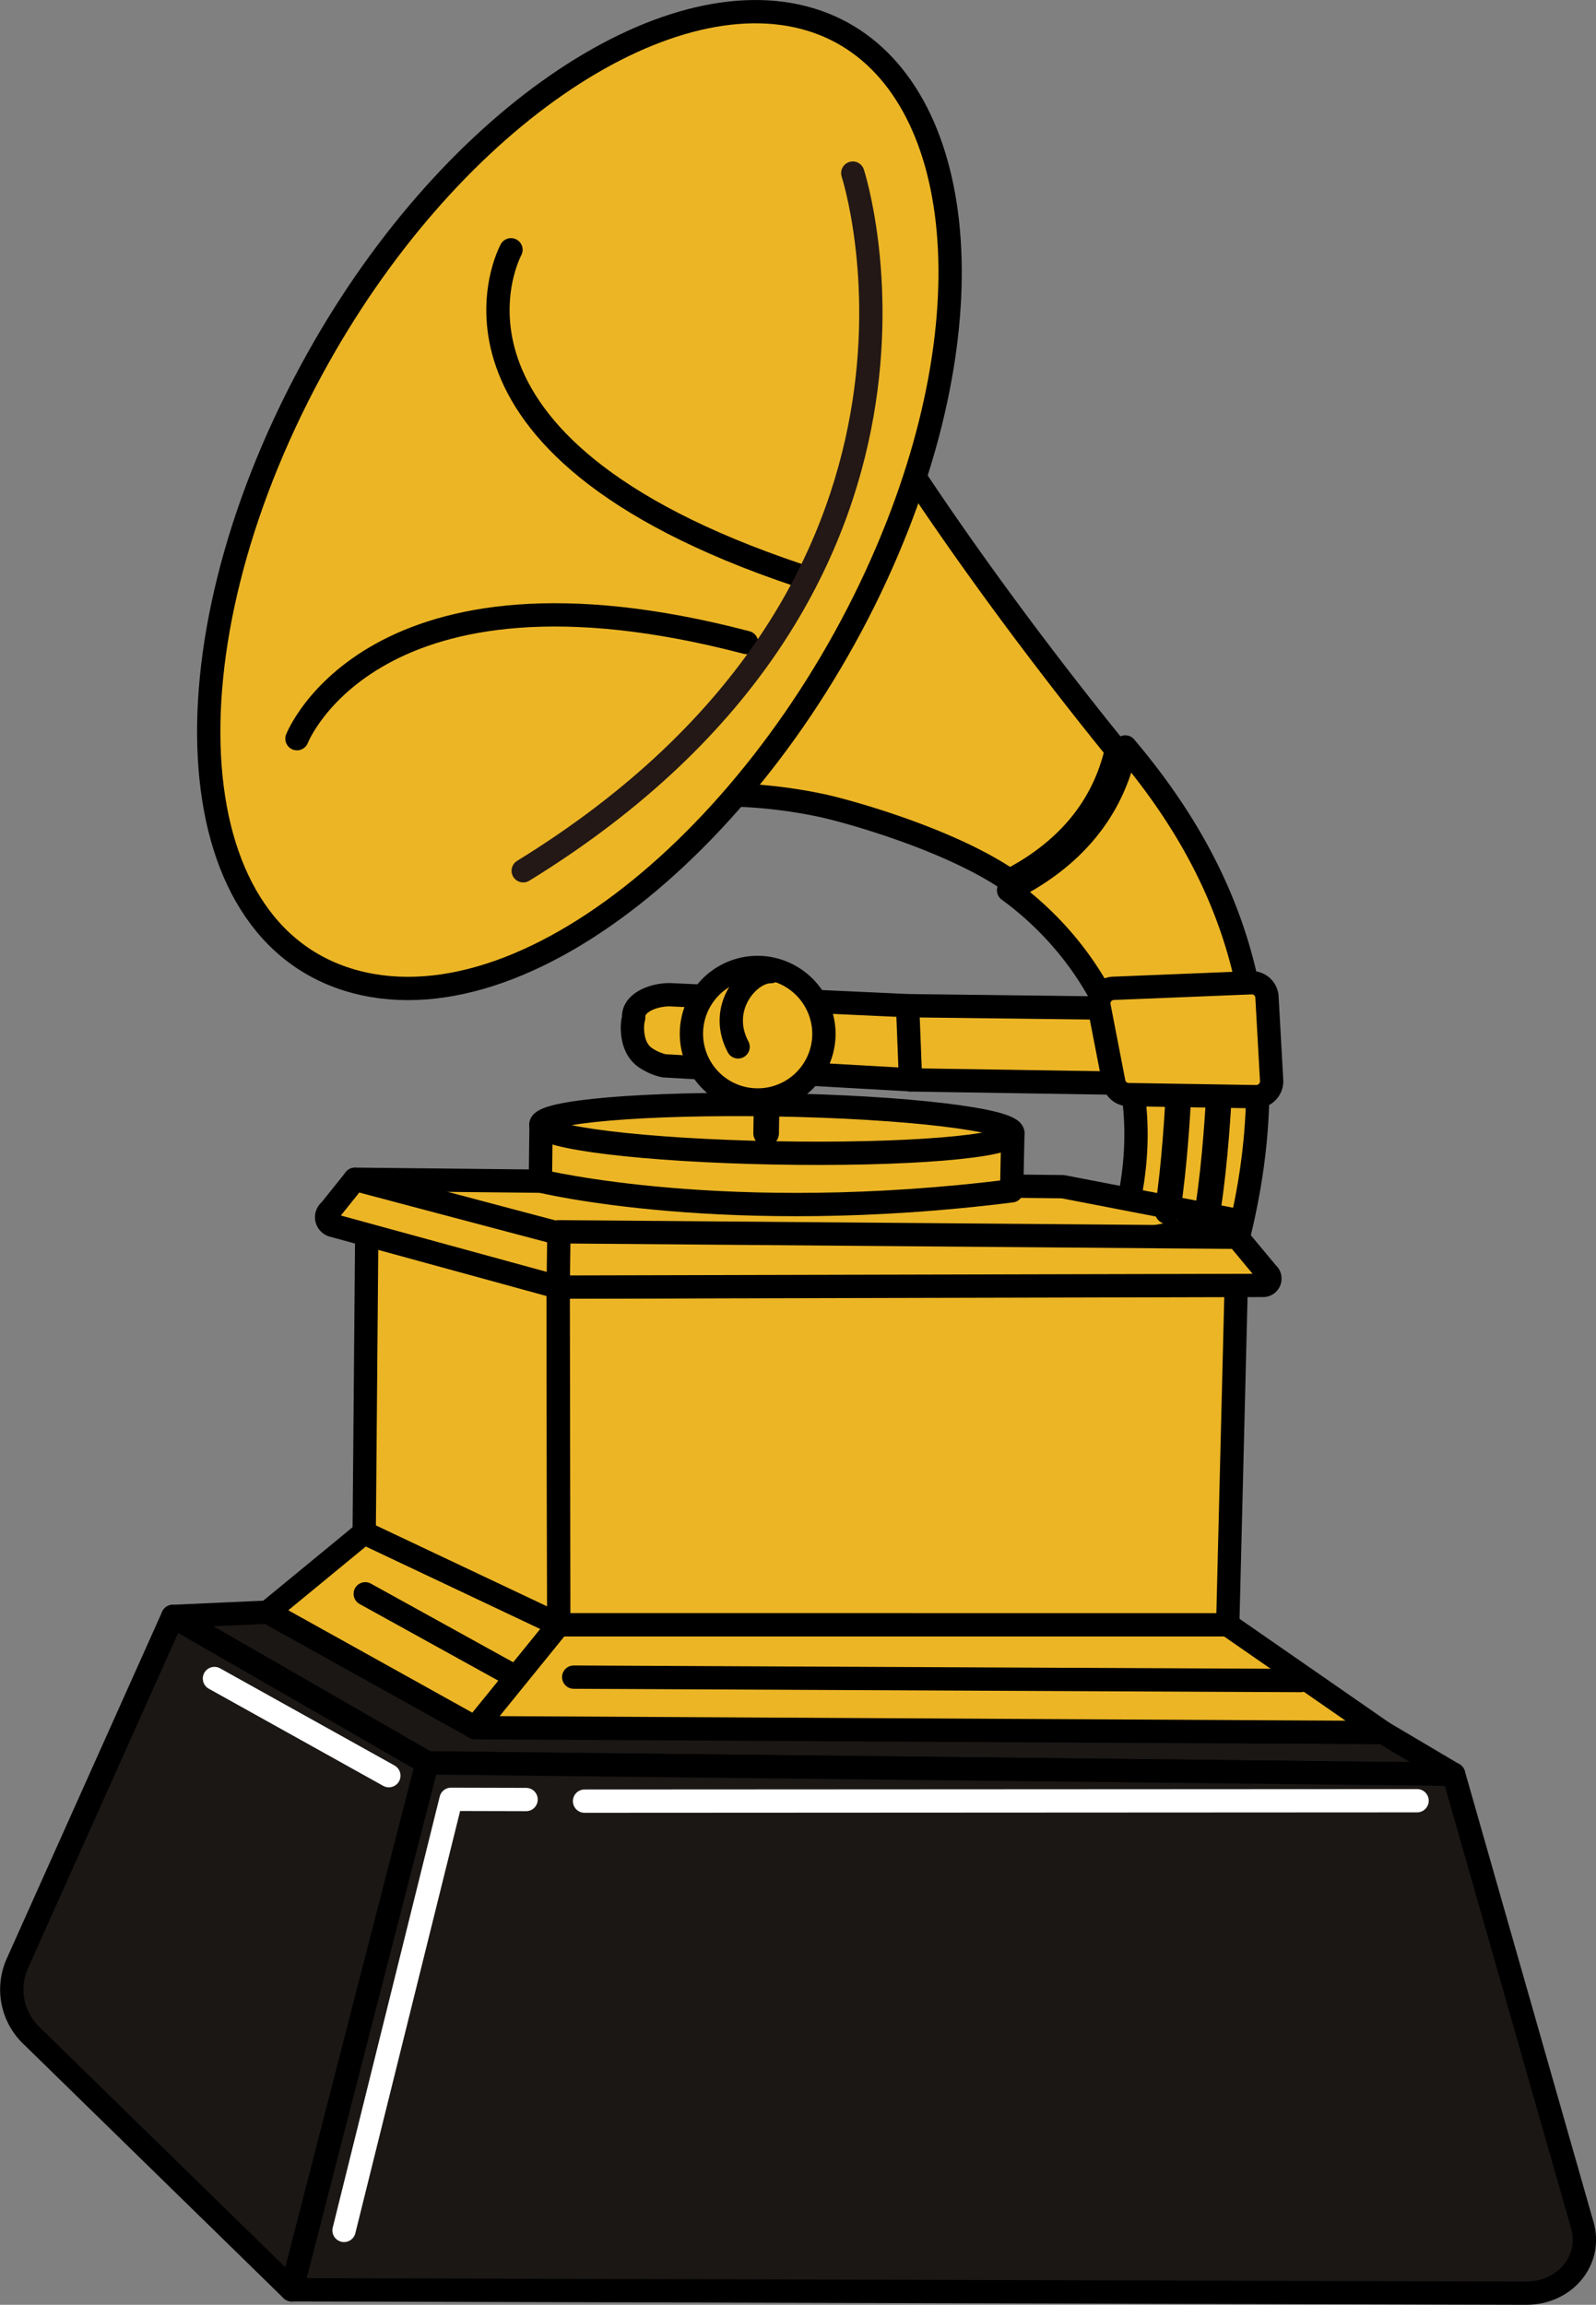
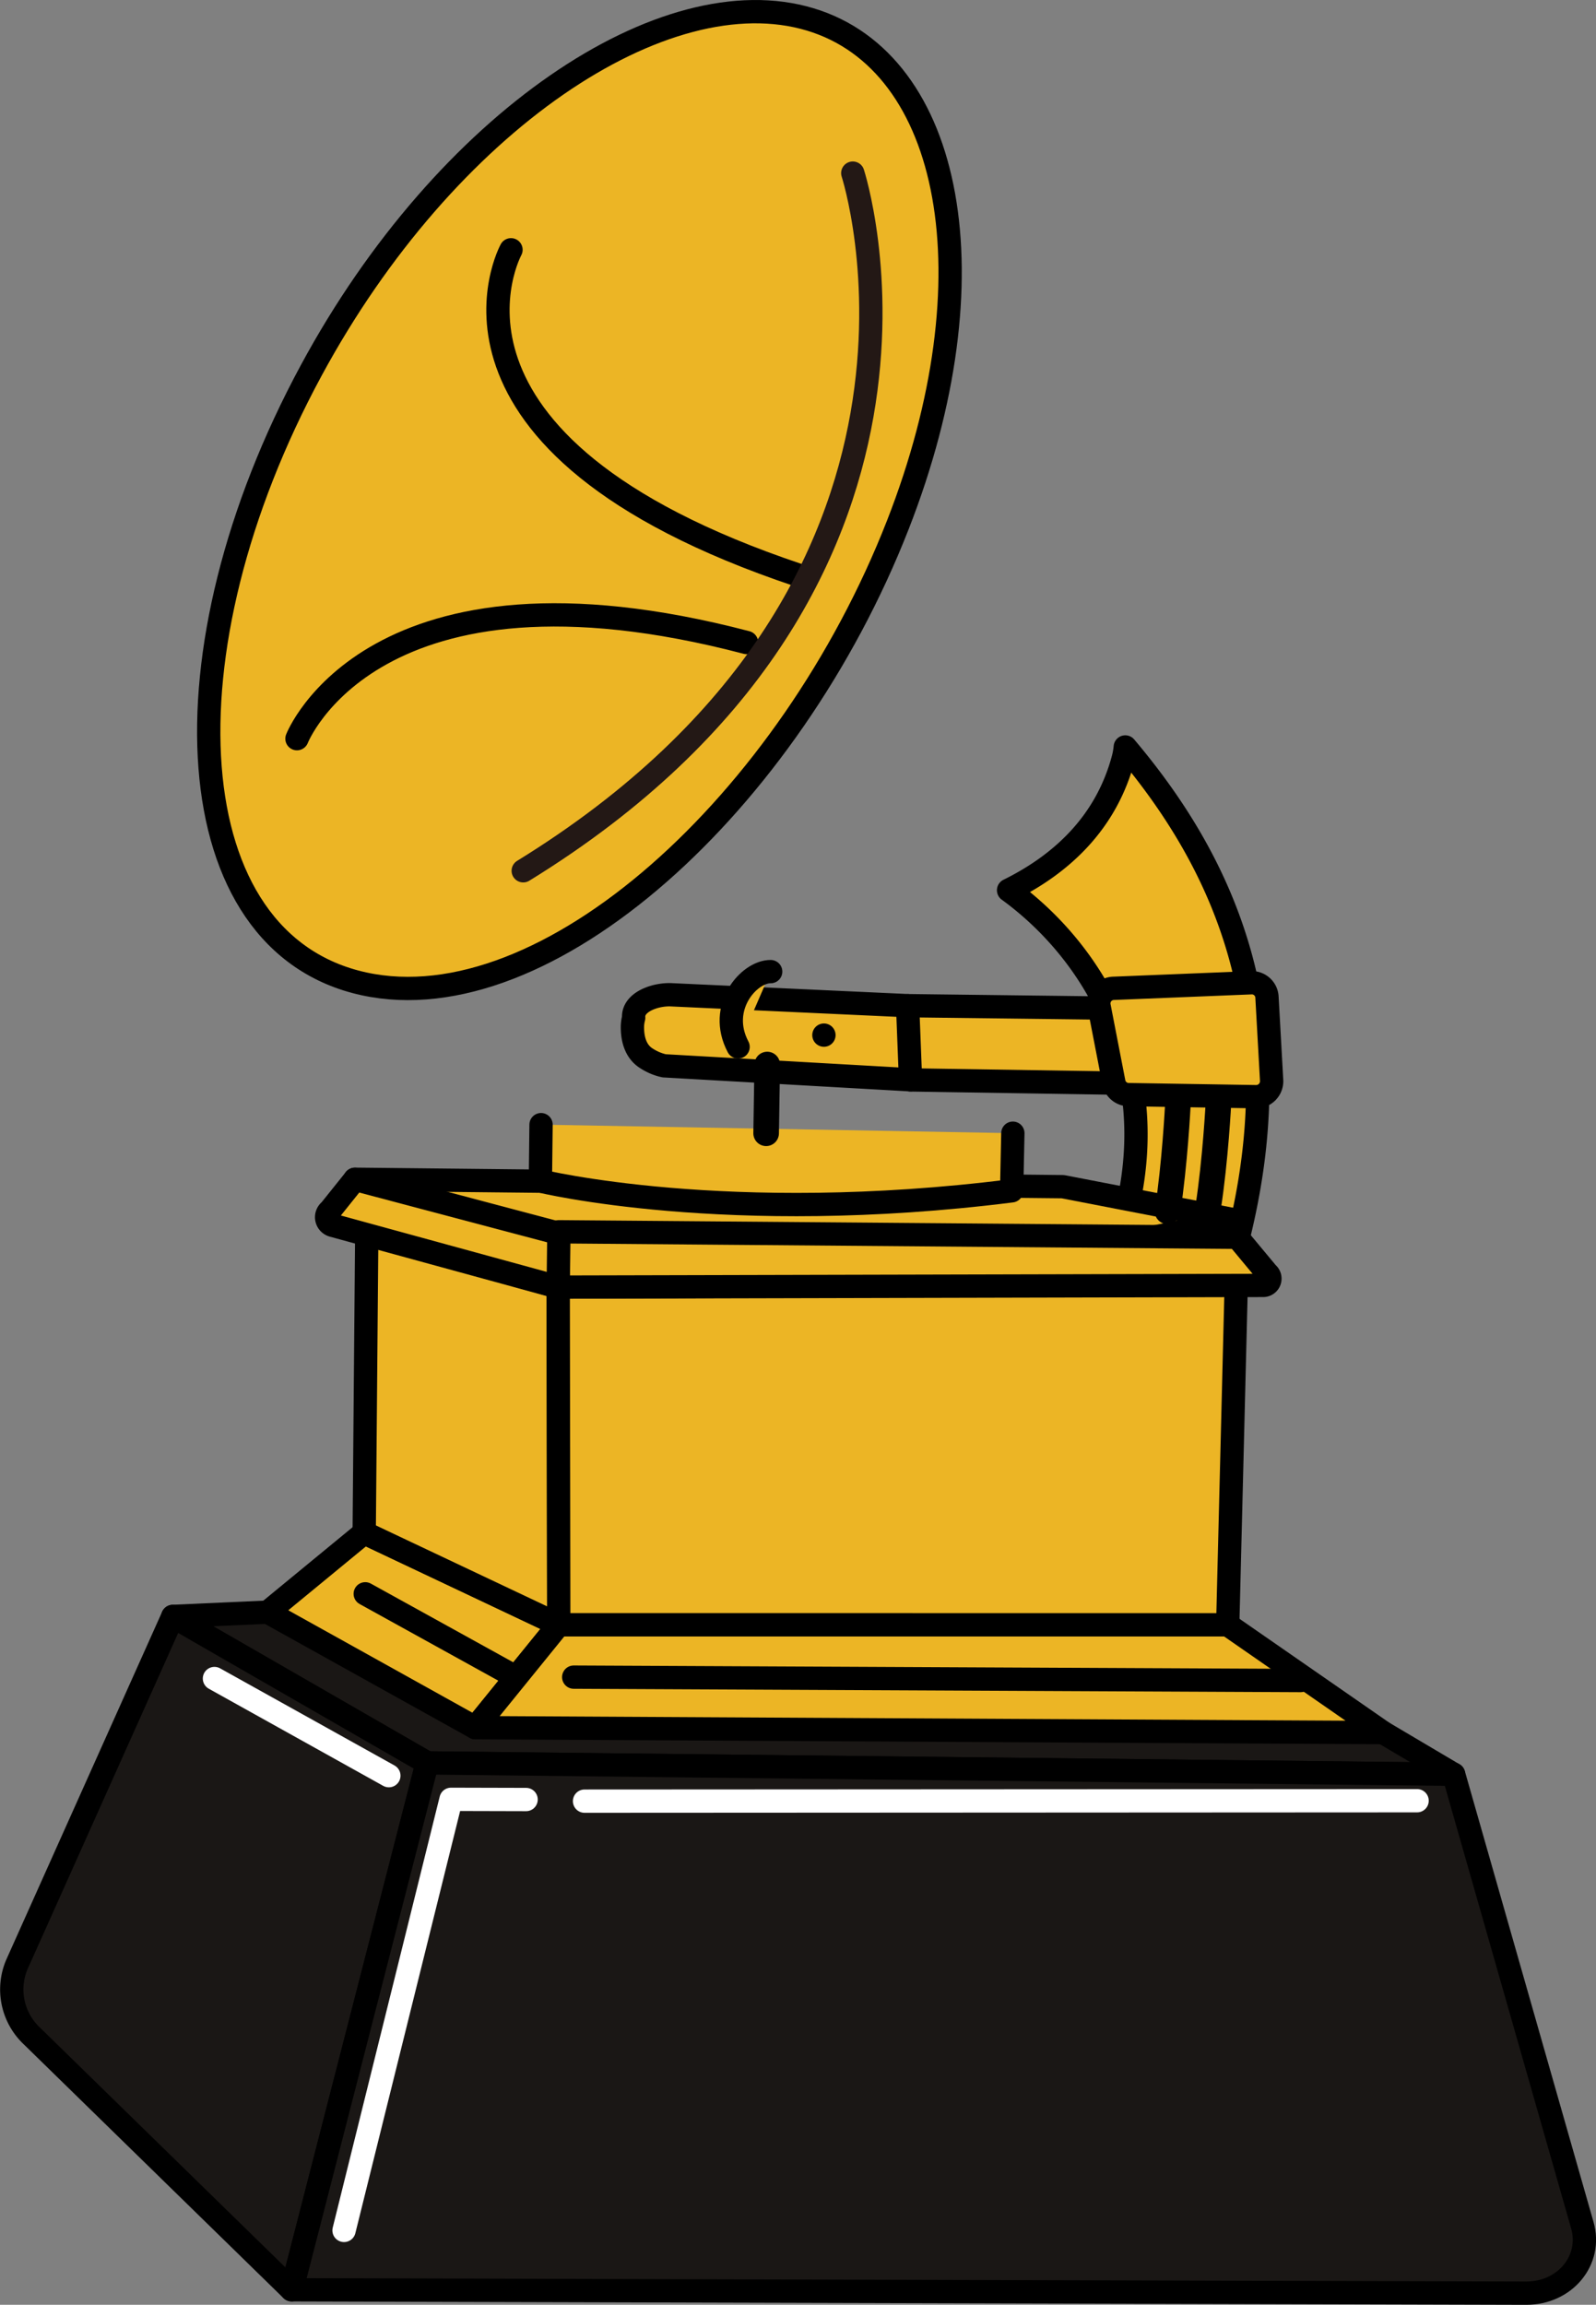
<svg xmlns="http://www.w3.org/2000/svg" id="Layer_1" data-name="Layer 1" viewBox="0 0 410.97 593.39">
  <rect x="0" y="0" width="410.97" height="593.39" fill="#808080" stroke="none" />
  <defs>
    <style>.cls-1,.cls-3{fill:#ecb525;}.cls-1,.cls-2,.cls-3{stroke:#000;}.cls-1,.cls-2,.cls-3,.cls-4,.cls-5{stroke-linecap:round;stroke-linejoin:round;}.cls-1,.cls-2,.cls-4,.cls-5{stroke-width:6px;}.cls-2,.cls-5{fill:#1a1715;}.cls-3{stroke-width:6.59px;}.cls-4{fill:none;stroke:#231815;}.cls-5{stroke:#fff;}</style>
  </defs>
  <path class="cls-1" d="M234.46,278,171,274.4a13.77,13.77,0,0,1-4.53-1.91c-2.75-1.71-3.64-4.89-3.62-8.1a9.37,9.37,0,0,1,.32-2.35h0c-.31-4.08,5.66-6.16,9.83-5.92l60.76,2.8" transform="translate(0 0)" />
  <polygon class="cls-1" points="303.9 259.77 233.71 258.92 234.46 278.03 310.94 279.23 317.23 265.76 303.9 259.77" />
  <polygon class="cls-2" points="68.93 415.06 44.5 416.16 109.98 453.87 374.29 456.8 356.14 446.06 117.97 421.76 68.93 415.06" />
-   <path class="cls-1" d="M259.93,226.69c-14.94-10.28-40.2-17.49-48-19.23a127.18,127.18,0,0,0-27.29-2.85c-32.19-.06-63.64,10-80.36,15.33-1.95.62-3.85,1.23-5.53,1.75,3.89-3,9.41-6.95,12.71-9.3l.81-.58,3.22-48L166.52,73.5l.06-.18c0-.13,4.75-12.76,14.72-13,7.22-.18,19.66,6,37.81,36.48,24.2,40.66,55.38,80.28,68.31,96.19-.09.61-.21,1.19-.35,1.75C283.43,208.51,274.28,219.26,259.93,226.69Z" transform="translate(0 0)" />
  <path class="cls-1" d="M289.76,192.31a18.45,18.45,0,0,1-.5,2.89c-4.31,16.31-15.54,27.09-29.55,34,20.63,15,39.16,43.65,30.72,81.17l27.33,12.45C334.24,262.31,314.84,222,289.76,192.31Z" transform="translate(0 0)" />
  <polygon class="cls-1" points="93.78 394.62 68.93 415.06 122.39 444.8 143.88 418.31 93.78 394.62" />
  <polygon class="cls-1" points="143.88 418.31 316.14 418.32 356.14 446.06 122.39 444.8 143.88 418.31" />
  <path class="cls-2" d="M44.5,416.16,4.33,505.81a16.43,16.43,0,0,0,3.85,18.34L75.1,589.53,110,453.87Z" transform="translate(0 0)" />
  <path class="cls-2" d="M110,453.87l264.31,2.93,33.14,116.1c2.58,9-4.46,17.52-14.45,17.49L75.1,589.53Z" transform="translate(0 0)" />
  <polygon class="cls-1" points="91.39 303.61 273.68 305.52 318.74 314.23 179.25 341.83 107.28 336.51 91.39 303.61" />
  <polygon class="cls-1" points="143.74 331.38 94.44 317.23 93.78 394.62 143.88 418.31 143.74 331.38" />
  <polygon class="cls-1" points="316.14 418.32 318.33 330.63 143.74 331.38 143.88 418.31 316.14 418.32" />
  <path class="cls-1" d="M143.74,331.38l181.43-.44a1.75,1.75,0,0,0,1.17-3.12l-7.71-9.27-174.72-1.42" transform="translate(0 0)" />
  <path class="cls-1" d="M143.74,331.38l-58.06-15.9a2.19,2.19,0,0,1-.7-3.85l6.41-8,52.52,13.91Z" transform="translate(0 0)" />
  <path class="cls-1" d="M139.32,289.55l-.17,14.51s48,11.76,121.35,2.53l.31-14.84" transform="translate(0 0)" />
-   <path class="cls-1" d="M260.81,291.75c-.07,3.46-27.8,5.72-61.54,5.07-33.32-.64-60-3.89-60-7.27s26.8-5.67,60.15-5.11C233.25,285,260.88,288.29,260.81,291.75Z" transform="translate(0 0)" />
  <path class="cls-1" d="M80.15,95.35C40.94,167.86,45.37,242.73,93.67,253.29c47,10.26,109.51-46.53,137.51-118.12C256.09,71.49,245.26,16,208.63,5,171.17-6.29,114.85,31.19,80.15,95.35Z" transform="translate(0 0)" />
  <line class="cls-1" x1="132.74" y1="431.72" x2="94.05" y2="410.34" />
  <line class="cls-1" x1="334.89" y1="432.67" x2="147.73" y2="431.79" />
  <line class="cls-3" x1="197.56" y1="274.07" x2="197.28" y2="291.77" />
-   <path class="cls-1" d="M212.16,266.5a17.06,17.06,0,1,1-16.84-17.42A17.16,17.16,0,0,1,212.16,266.5Z" transform="translate(0 0)" />
+   <path class="cls-1" d="M212.16,266.5A17.16,17.16,0,0,1,212.16,266.5Z" transform="translate(0 0)" />
  <path class="cls-1" d="M190.06,269.53c-5.39-10.17,2.82-19.44,8.39-19.38" transform="translate(0 0)" />
  <path class="cls-1" d="M283,259l3.83,19.73a3.91,3.91,0,0,0,3.83,3.09l32.66.53a4,4,0,0,0,4.13-4.06l-1.21-21.68a3.9,3.9,0,0,0-4.15-3.59l-35.31,1.43A3.9,3.9,0,0,0,283,259Z" transform="translate(0 0)" />
  <path class="cls-1" d="M76.47,190.18s19.44-50,115.76-24.76" transform="translate(0 0)" />
  <path class="cls-1" d="M131.58,64.31s-27.32,49.82,73.93,83.75" transform="translate(0 0)" />
  <path class="cls-4" d="M219.59,44.57s34.61,106.11-84.86,179.62" transform="translate(0 0)" />
  <line class="cls-5" x1="55.22" y1="432.15" x2="100.13" y2="457.16" />
  <line class="cls-5" x1="150.52" y1="463.72" x2="364.9" y2="463.61" />
  <polyline class="cls-5" points="88.59 574.24 116.14 463.25 135.47 463.3" />
  <path class="cls-3" d="M313.76,283.78s-.77,15-2.67,27.16" transform="translate(0 0)" />
  <path class="cls-3" d="M303.28,284.76s-.76,14.92-2.64,27.1" transform="translate(0 0)" />
</svg>